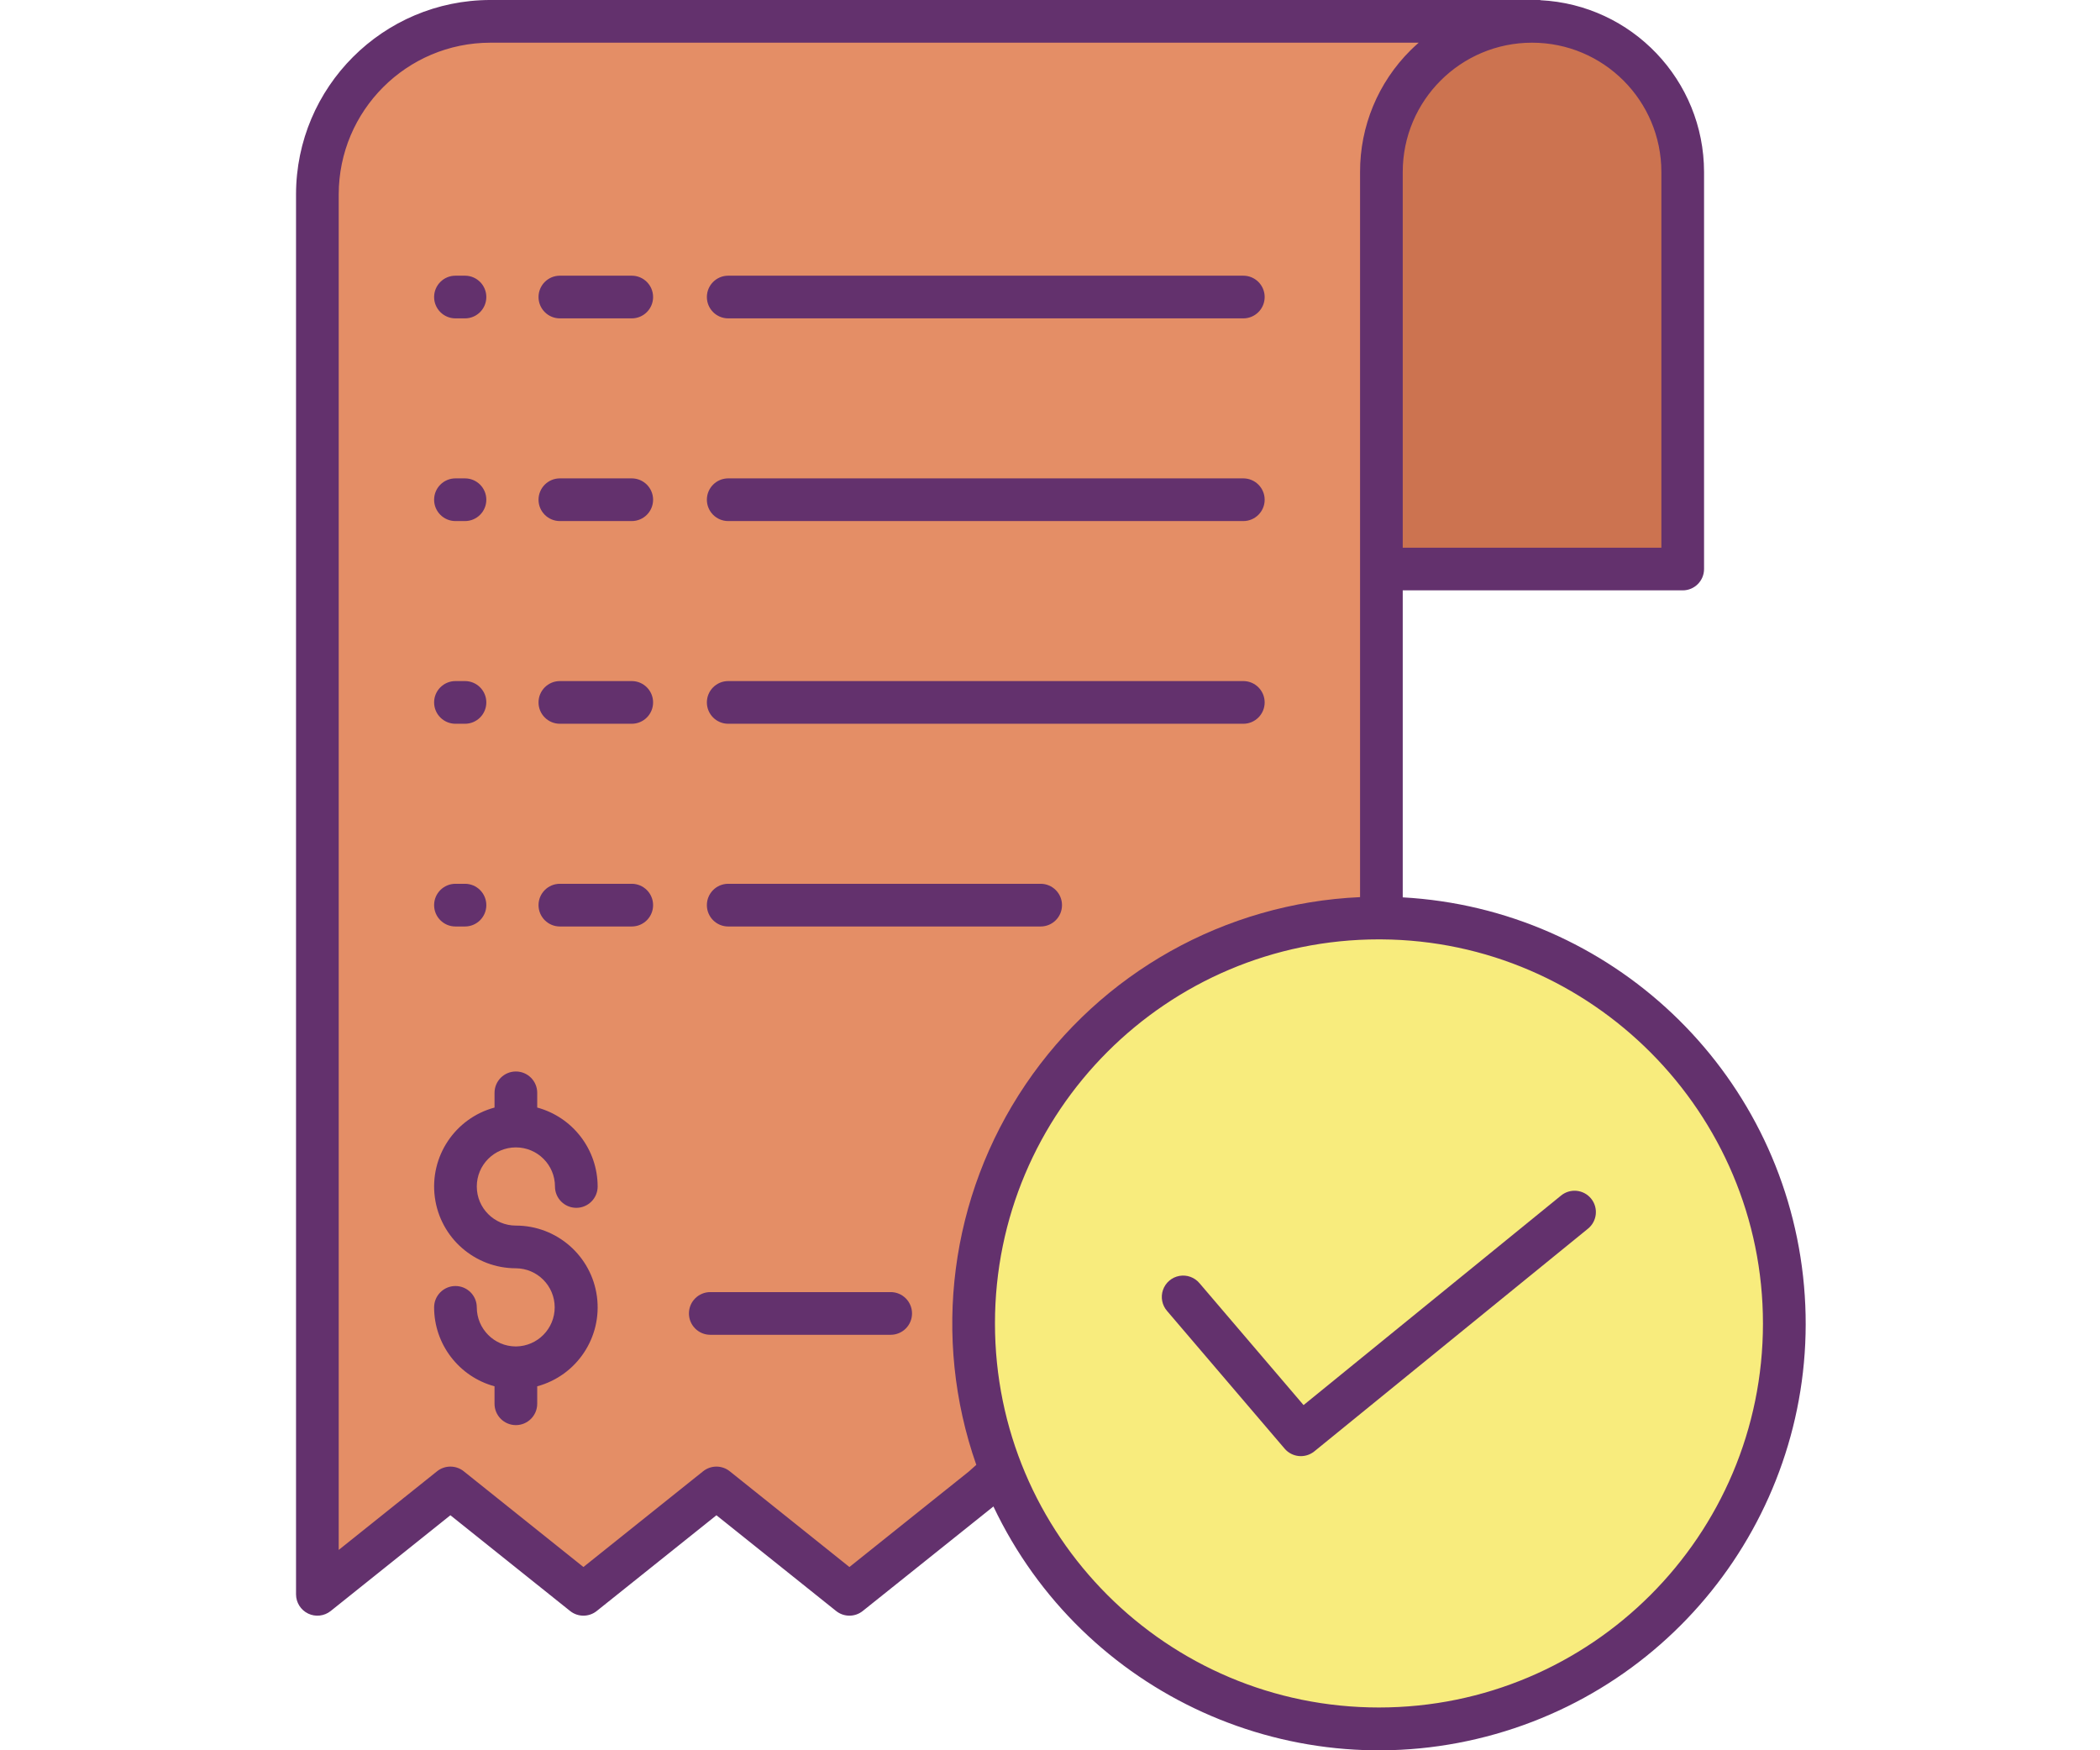
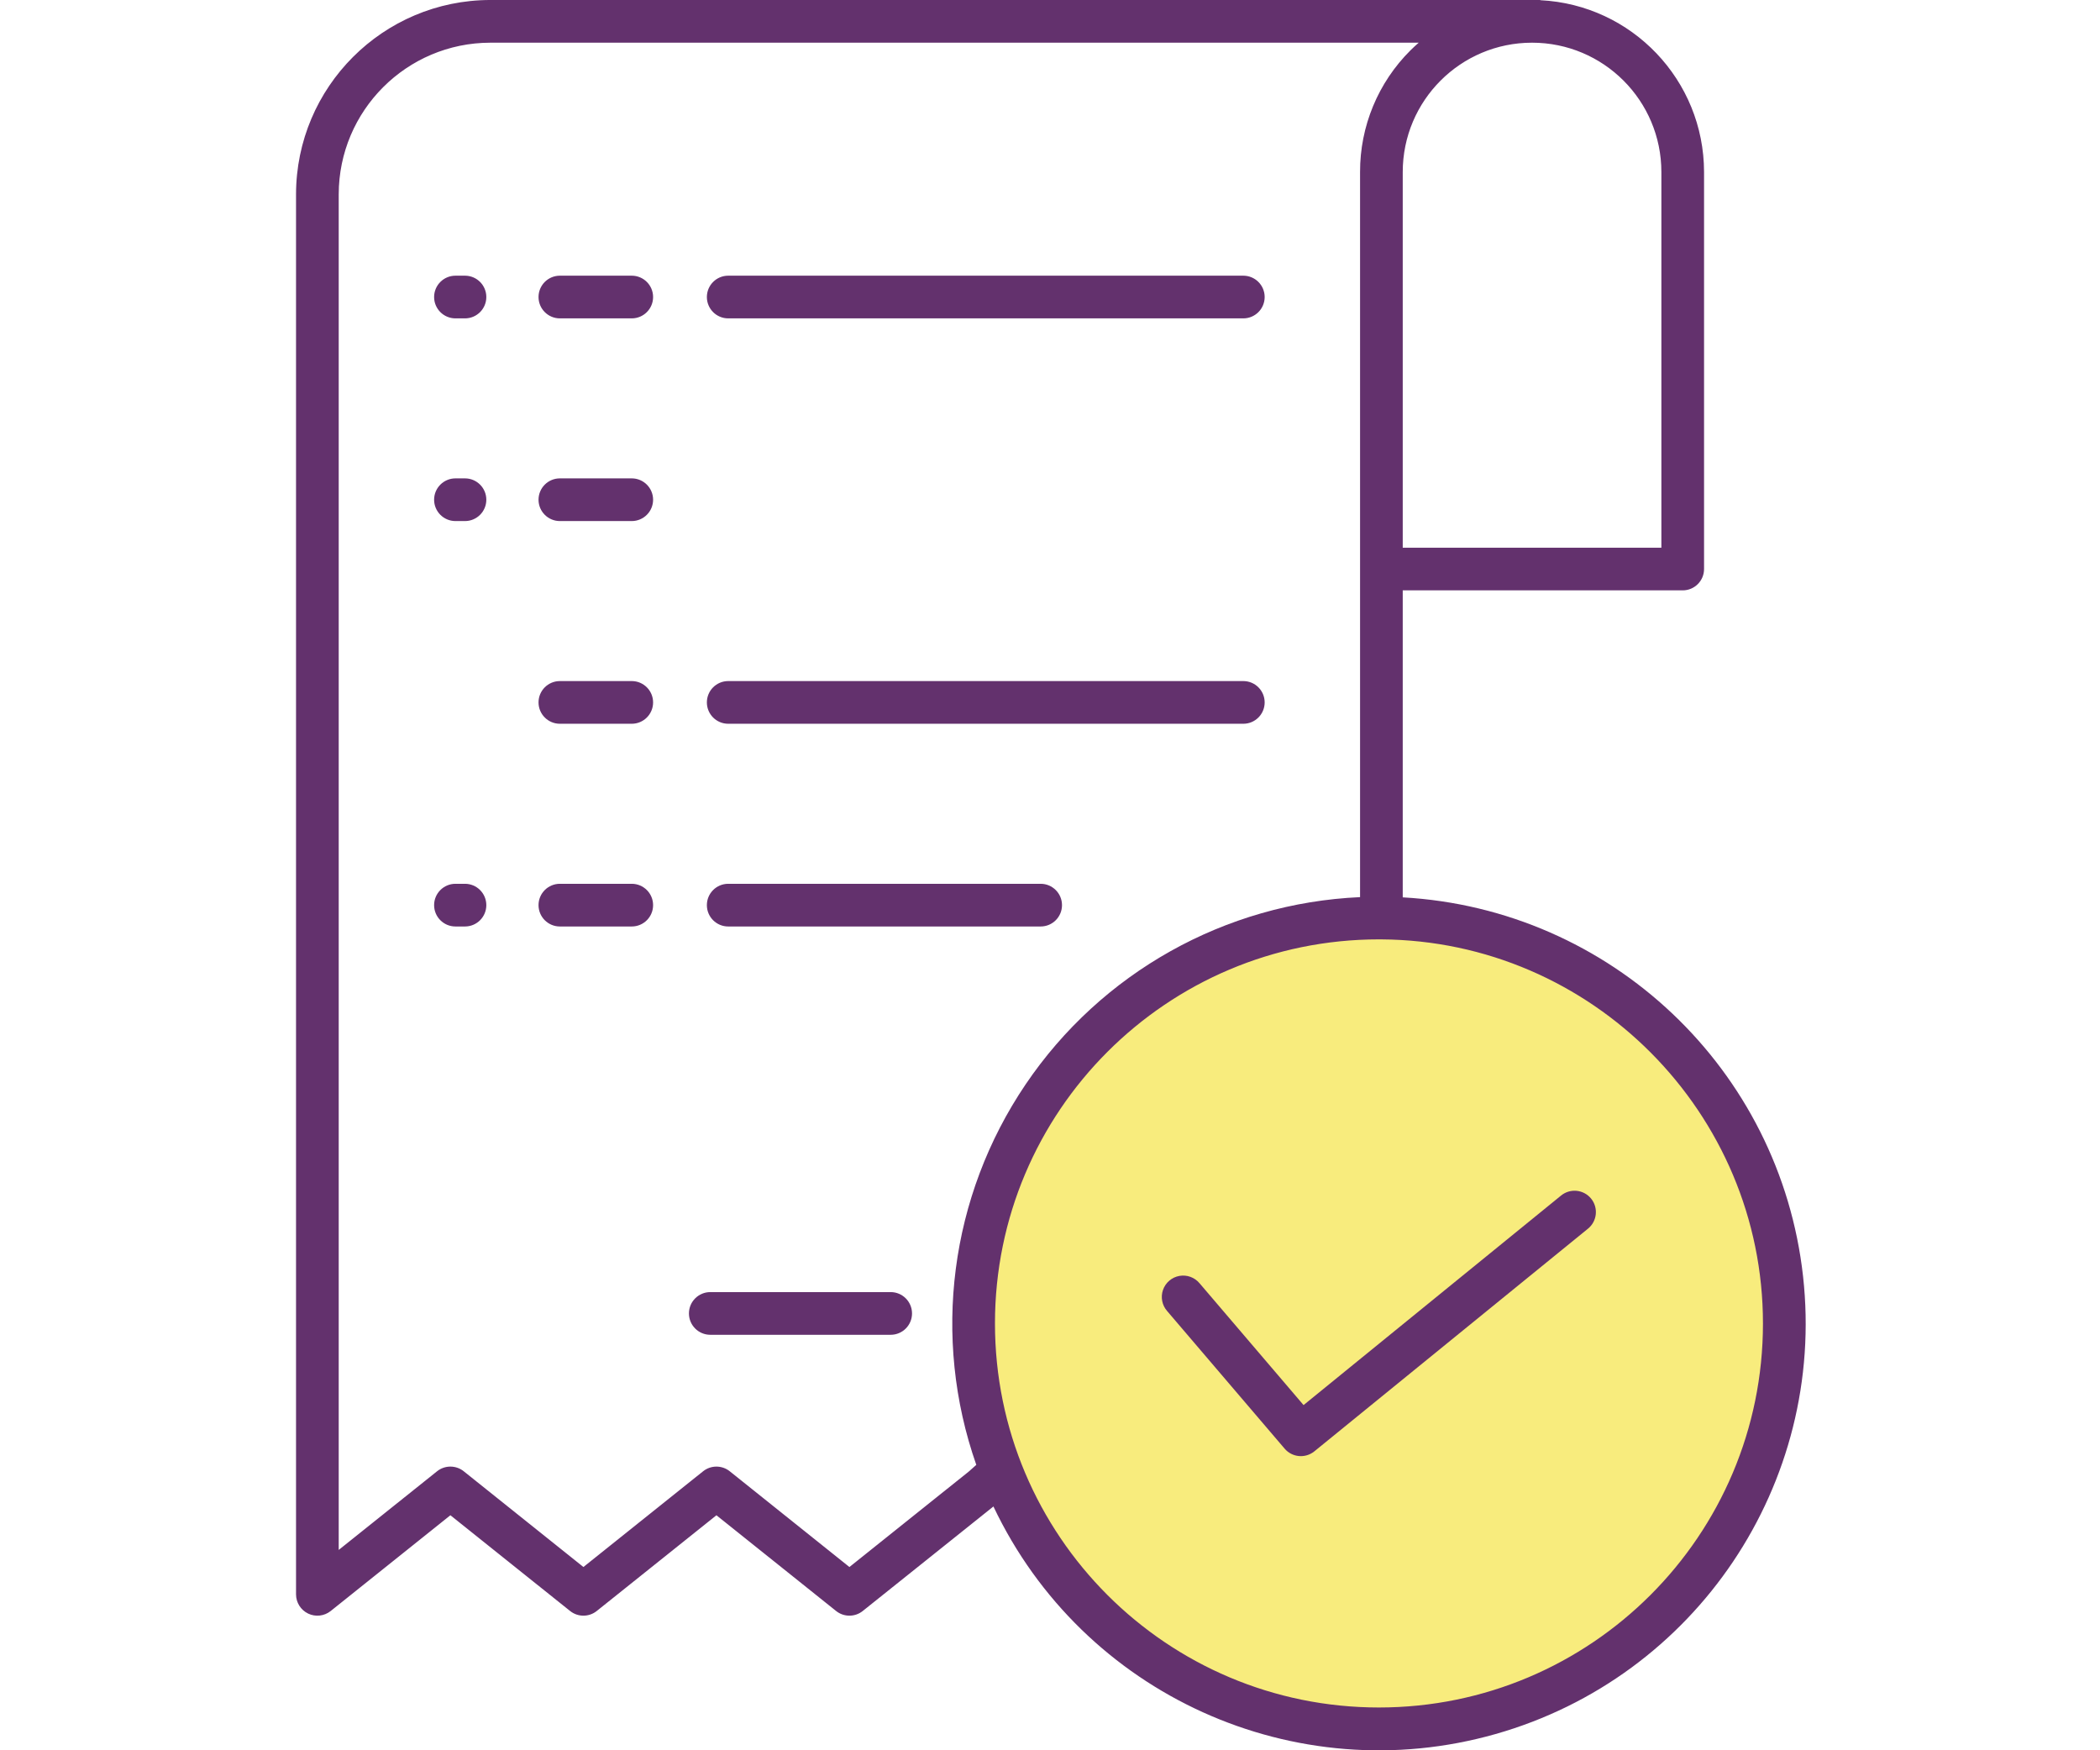
<svg xmlns="http://www.w3.org/2000/svg" height="50" viewBox="-34 0 492 492.031" width="60">
-   <path d="m347.535 6c23.395 0 42.359 18.965 42.359 42.359v111.602h-84.719v-111.602c-.004-23.395 18.965-42.363 42.359-42.359zm0 0" fill="#cc7350" />
  <path d="m305.176 258.078c62.156 1.094 111.684 52.312 110.688 114.469-.996 62.156-52.141 111.766-114.297 110.863-62.16-.898-111.844-51.969-111.039-114.129.805-62.156 51.797-111.922 113.957-111.211.23 0 .461 0 .691.008zm0 0" fill="#f8ec7d" />
-   <path d="m198.324 413.559-5.32 4.723-37.398 29.91-37.391-29.91-37.398 29.91-37.402-29.91-37.398 29.91v-393.562c0-26.855 21.773-48.629 48.629-48.629h292.891c-23.395-.004-42.363 18.965-42.359 42.359v209.719c-.23-.008-.461-.008-.691-.008-37.652.027-72.867 18.637-94.102 49.738-21.23 31.098-25.742 70.672-12.059 105.75zm0 0" fill="#e48e66" />
  <g fill="#63316d">
    <path d="m3.418 453.602c2.078.996 4.543.715 6.344-.723l33.652-26.918 33.656 26.914c2.188 1.754 5.301 1.754 7.492 0l33.652-26.91 33.645 26.91c2.188 1.754 5.301 1.754 7.492 0l36.742-29.383c25.125 52.941 84.812 79.984 141.184 63.973 56.367-16.016 92.918-70.402 86.457-128.645-6.465-58.242-54.051-103.293-112.559-106.559v-86.301h78.719c3.316 0 6-2.688 6-6v-111.602c-.031-25.793-20.277-47.031-46.039-48.301v-.059h-295.211c-30.156.035-54.594 24.473-54.629 54.629v393.562c0 2.305 1.32 4.41 3.402 5.41zm409.039-81.57c0 59.625-48.332 107.965-107.961 107.969s-107.969-48.332-107.969-107.961c-.004-59.625 48.332-107.965 107.957-107.969h.164.262c.086 0 .152.004.23.004 59.176.348 107.316 48.773 107.316 107.957zm-28.562-323.672v105.602h-72.719v-105.602c0-20.082 16.277-36.359 36.359-36.359 20.082 0 36.359 16.277 36.359 36.359zm-371.879 6.27c.027-23.531 19.098-42.602 42.629-42.629h261.02c-.789.699-1.57 1.406-2.32 2.156-9.102 9.051-14.203 21.367-14.168 34.199v203.84c-37.922 1.699-72.801 21.234-94.059 52.68-21.262 31.449-26.395 71.098-13.84 106.918l-2.141 1.902-33.531 26.816-33.641-26.91c-2.191-1.758-5.309-1.758-7.5 0l-33.648 26.906-33.652-26.914c-2.191-1.75-5.305-1.75-7.496 0l-27.652 22.113zm0 0" />
-     <path d="m44.836 203.461h2.68c3.312 0 6-2.688 6-6 0-3.316-2.688-6-6-6h-2.68c-3.312 0-6 2.684-6 6 0 3.312 2.688 6 6 6zm0 0" />
    <path d="m74.195 203.461h20.211c3.312 0 6-2.688 6-6 0-3.316-2.688-6-6-6h-20.211c-3.312 0-6 2.684-6 6 0 3.312 2.688 6 6 6zm0 0" />
    <path d="m121.527 203.461h144.828c3.312 0 6-2.688 6-6 0-3.316-2.688-6-6-6h-144.828c-3.316 0-6 2.684-6 6 0 3.312 2.684 6 6 6zm0 0" />
    <path d="m44.836 146.48h2.68c3.312 0 6-2.688 6-6s-2.688-6-6-6h-2.68c-3.312 0-6 2.688-6 6s2.688 6 6 6zm0 0" />
    <path d="m74.195 146.48h20.211c3.312 0 6-2.688 6-6s-2.688-6-6-6h-20.211c-3.312 0-6 2.688-6 6s2.688 6 6 6zm0 0" />
-     <path d="m121.527 146.48h144.828c3.312 0 6-2.688 6-6s-2.688-6-6-6h-144.828c-3.316 0-6 2.688-6 6s2.684 6 6 6zm0 0" />
    <path d="m44.836 89.5h2.68c3.312 0 6-2.688 6-6s-2.688-6-6-6h-2.68c-3.312 0-6 2.688-6 6s2.688 6 6 6zm0 0" />
    <path d="m74.195 89.5h20.211c3.312 0 6-2.688 6-6s-2.688-6-6-6h-20.211c-3.312 0-6 2.688-6 6s2.688 6 6 6zm0 0" />
    <path d="m121.527 89.5h144.828c3.312 0 6-2.688 6-6s-2.688-6-6-6h-144.828c-3.316 0-6 2.688-6 6s2.684 6 6 6zm0 0" />
    <path d="m44.836 260.449h2.68c3.312 0 6-2.684 6-6 0-3.312-2.688-6-6-6h-2.68c-3.312 0-6 2.688-6 6 0 3.316 2.688 6 6 6zm0 0" />
    <path d="m74.195 260.449h20.211c3.312 0 6-2.684 6-6 0-3.312-2.688-6-6-6h-20.211c-3.312 0-6 2.688-6 6 0 3.316 2.688 6 6 6zm0 0" />
    <path d="m121.527 260.449h87.848c3.312 0 6-2.684 6-6 0-3.312-2.688-6-6-6h-87.848c-3.316 0-6 2.688-6 6 0 3.316 2.684 6 6 6zm0 0" />
-     <path d="m61.875 378.508h-.098c-6.047-.031-10.934-4.941-10.941-10.988 0-3.312-2.688-6-6-6s-6 2.688-6 6c.012 10.383 6.973 19.469 16.988 22.191v4.91c0 3.312 2.688 6 6 6 3.316 0 6-2.688 6-6v-4.91c11.129-3.008 18.309-13.793 16.793-25.219-1.52-11.426-11.266-19.965-22.793-19.961-6.066 0-10.988-4.922-10.988-10.992 0-6.07 4.922-10.988 10.988-10.988 6.07 0 10.992 4.918 10.992 10.988 0 3.316 2.688 6 6 6s6-2.684 6-6c-.016-10.379-6.973-19.469-16.992-22.191v-4.137c0-3.316-2.684-6-6-6-3.312 0-6 2.684-6 6v4.137c-11.125 3.012-18.305 13.793-16.785 25.219 1.516 11.426 11.262 19.965 22.785 19.965 6.031.043 10.898 4.934 10.914 10.965.012 6.027-4.836 10.941-10.863 11.012zm0 0" />
    <path d="m116.484 375.23h50.723c3.312 0 6-2.688 6-6s-2.688-6-6-6h-50.723c-3.312 0-6 2.688-6 6s2.688 6 6 6zm0 0" />
    <path d="m254.047 360.742c-1.383-1.66-3.551-2.445-5.68-2.062-2.125.387-3.879 1.887-4.594 3.926-.711 2.039-.273 4.305 1.148 5.93l33.051 38.703c2.117 2.477 5.824 2.812 8.352.758l76.949-62.609c2.57-2.094 2.957-5.871.867-8.441-2.094-2.57-5.871-2.961-8.441-.867l-72.406 58.91zm0 0" />
  </g>
</svg>